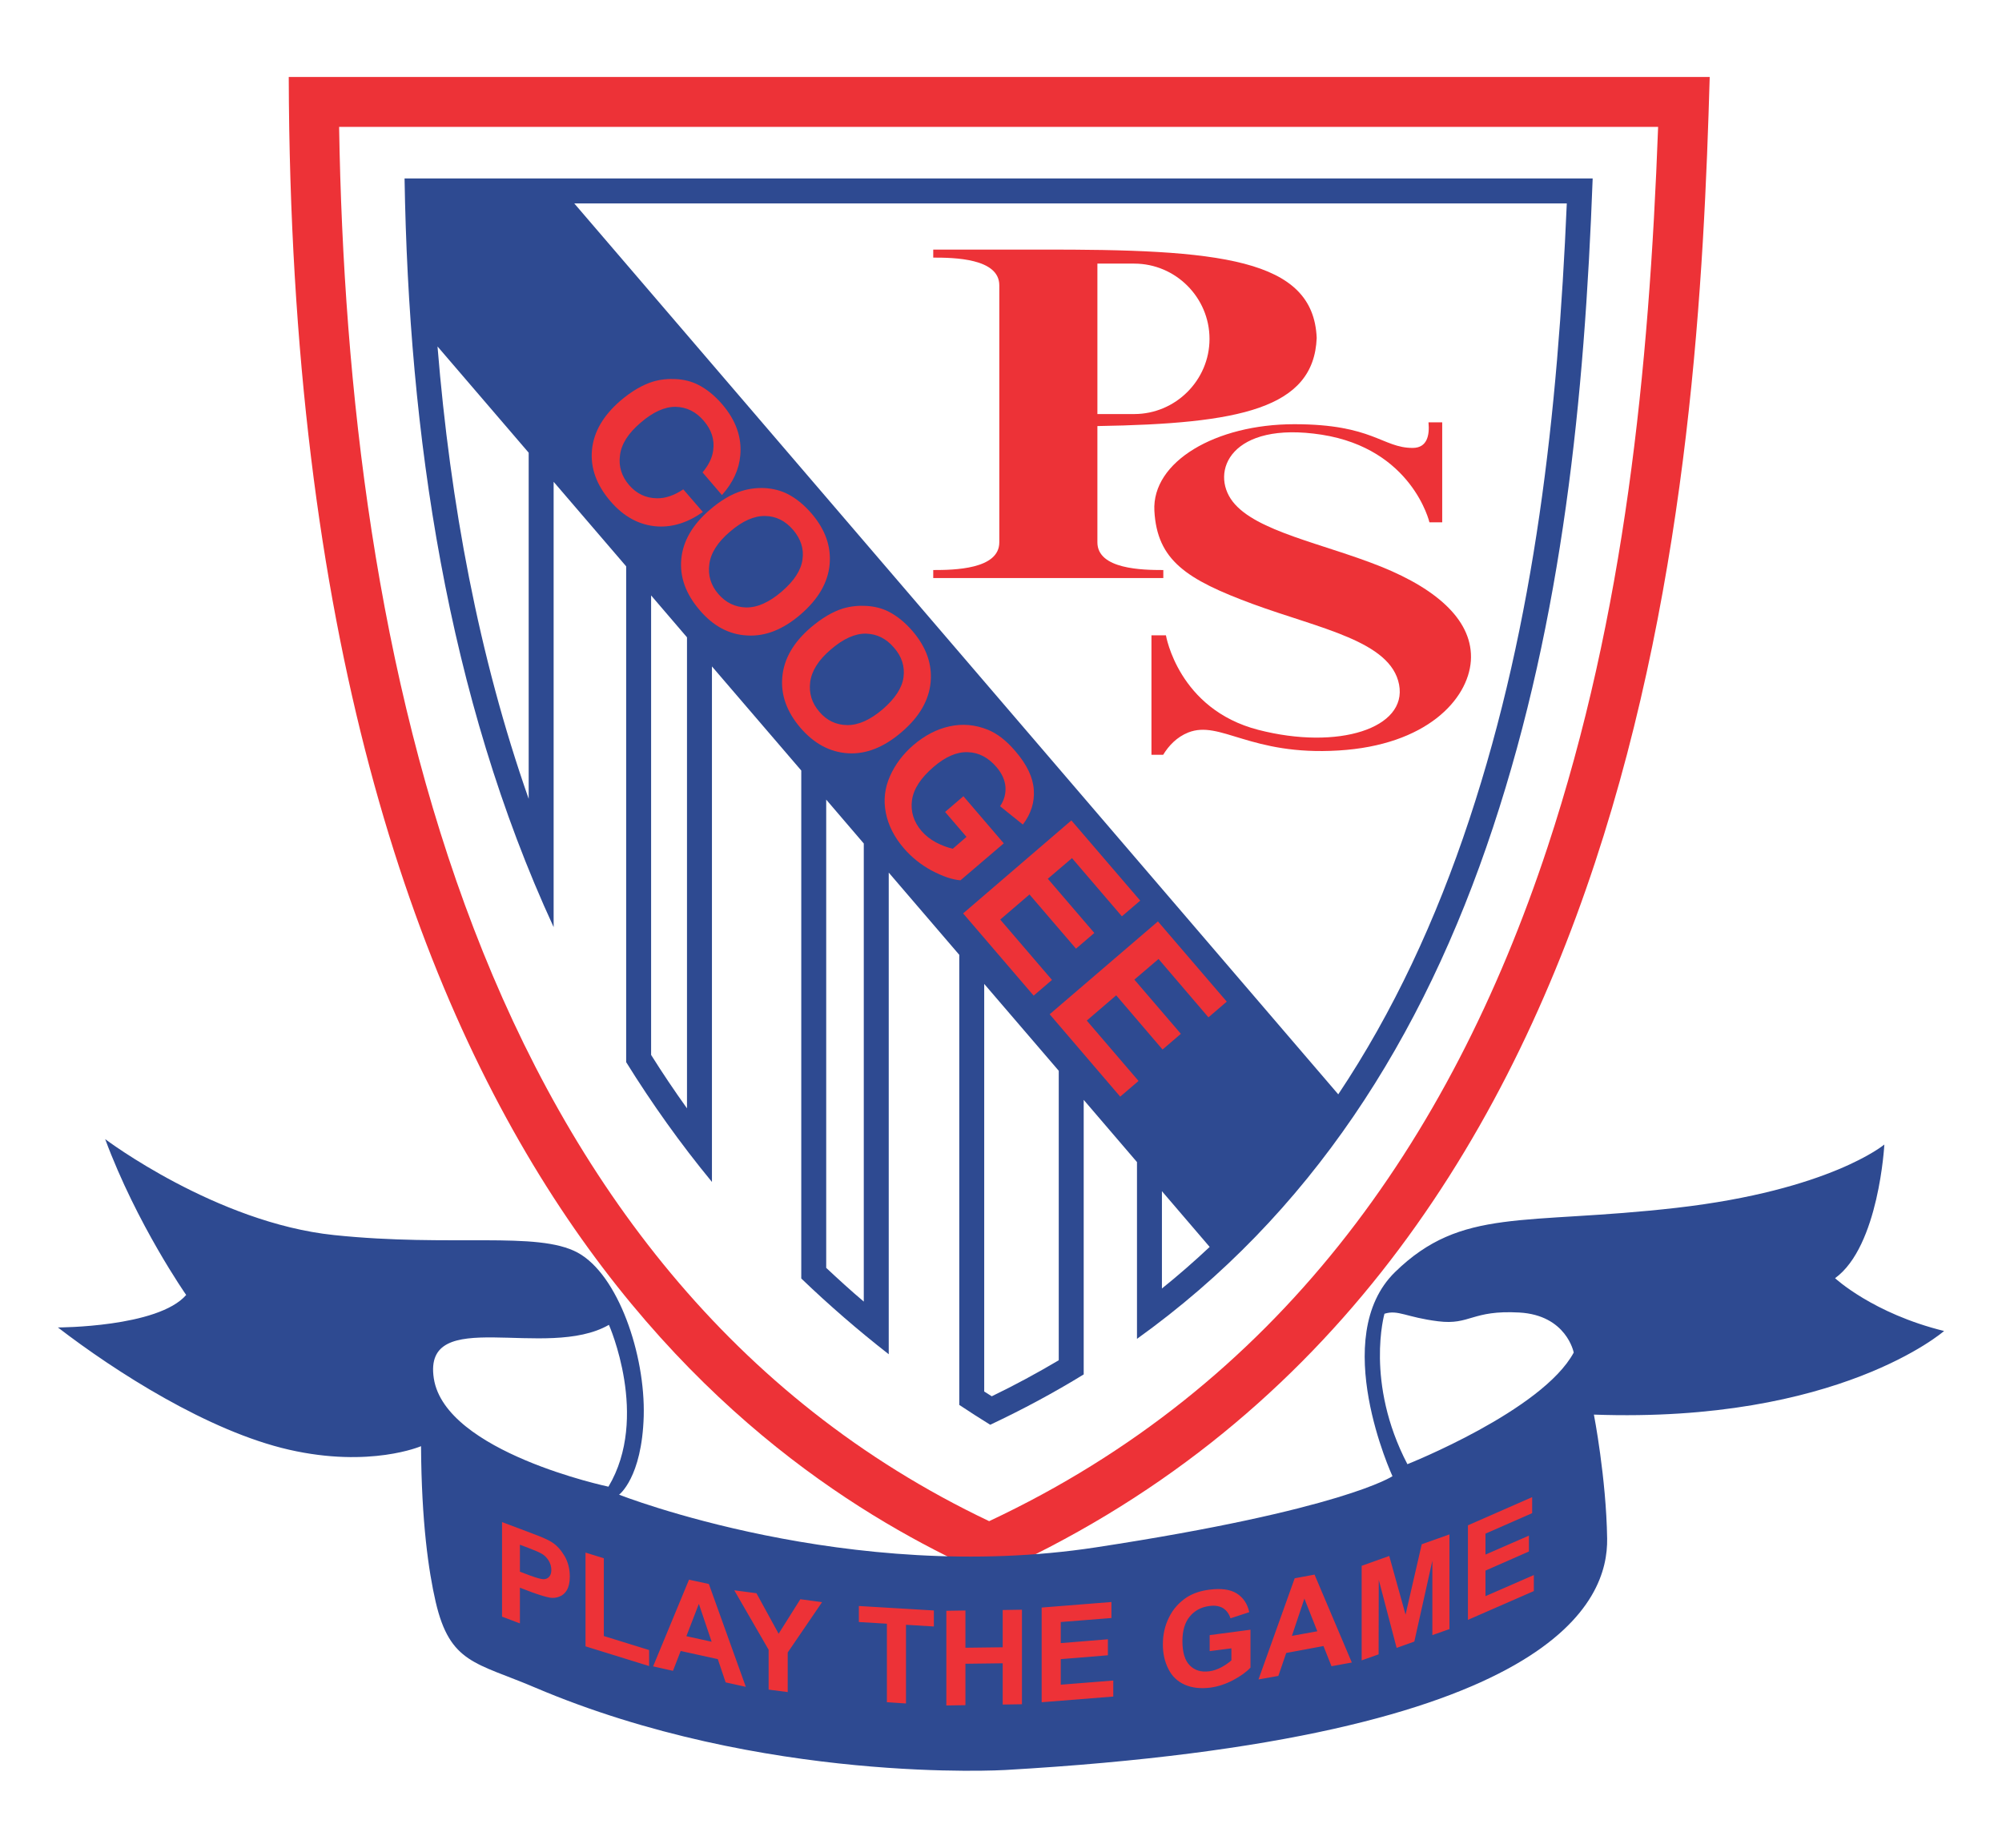
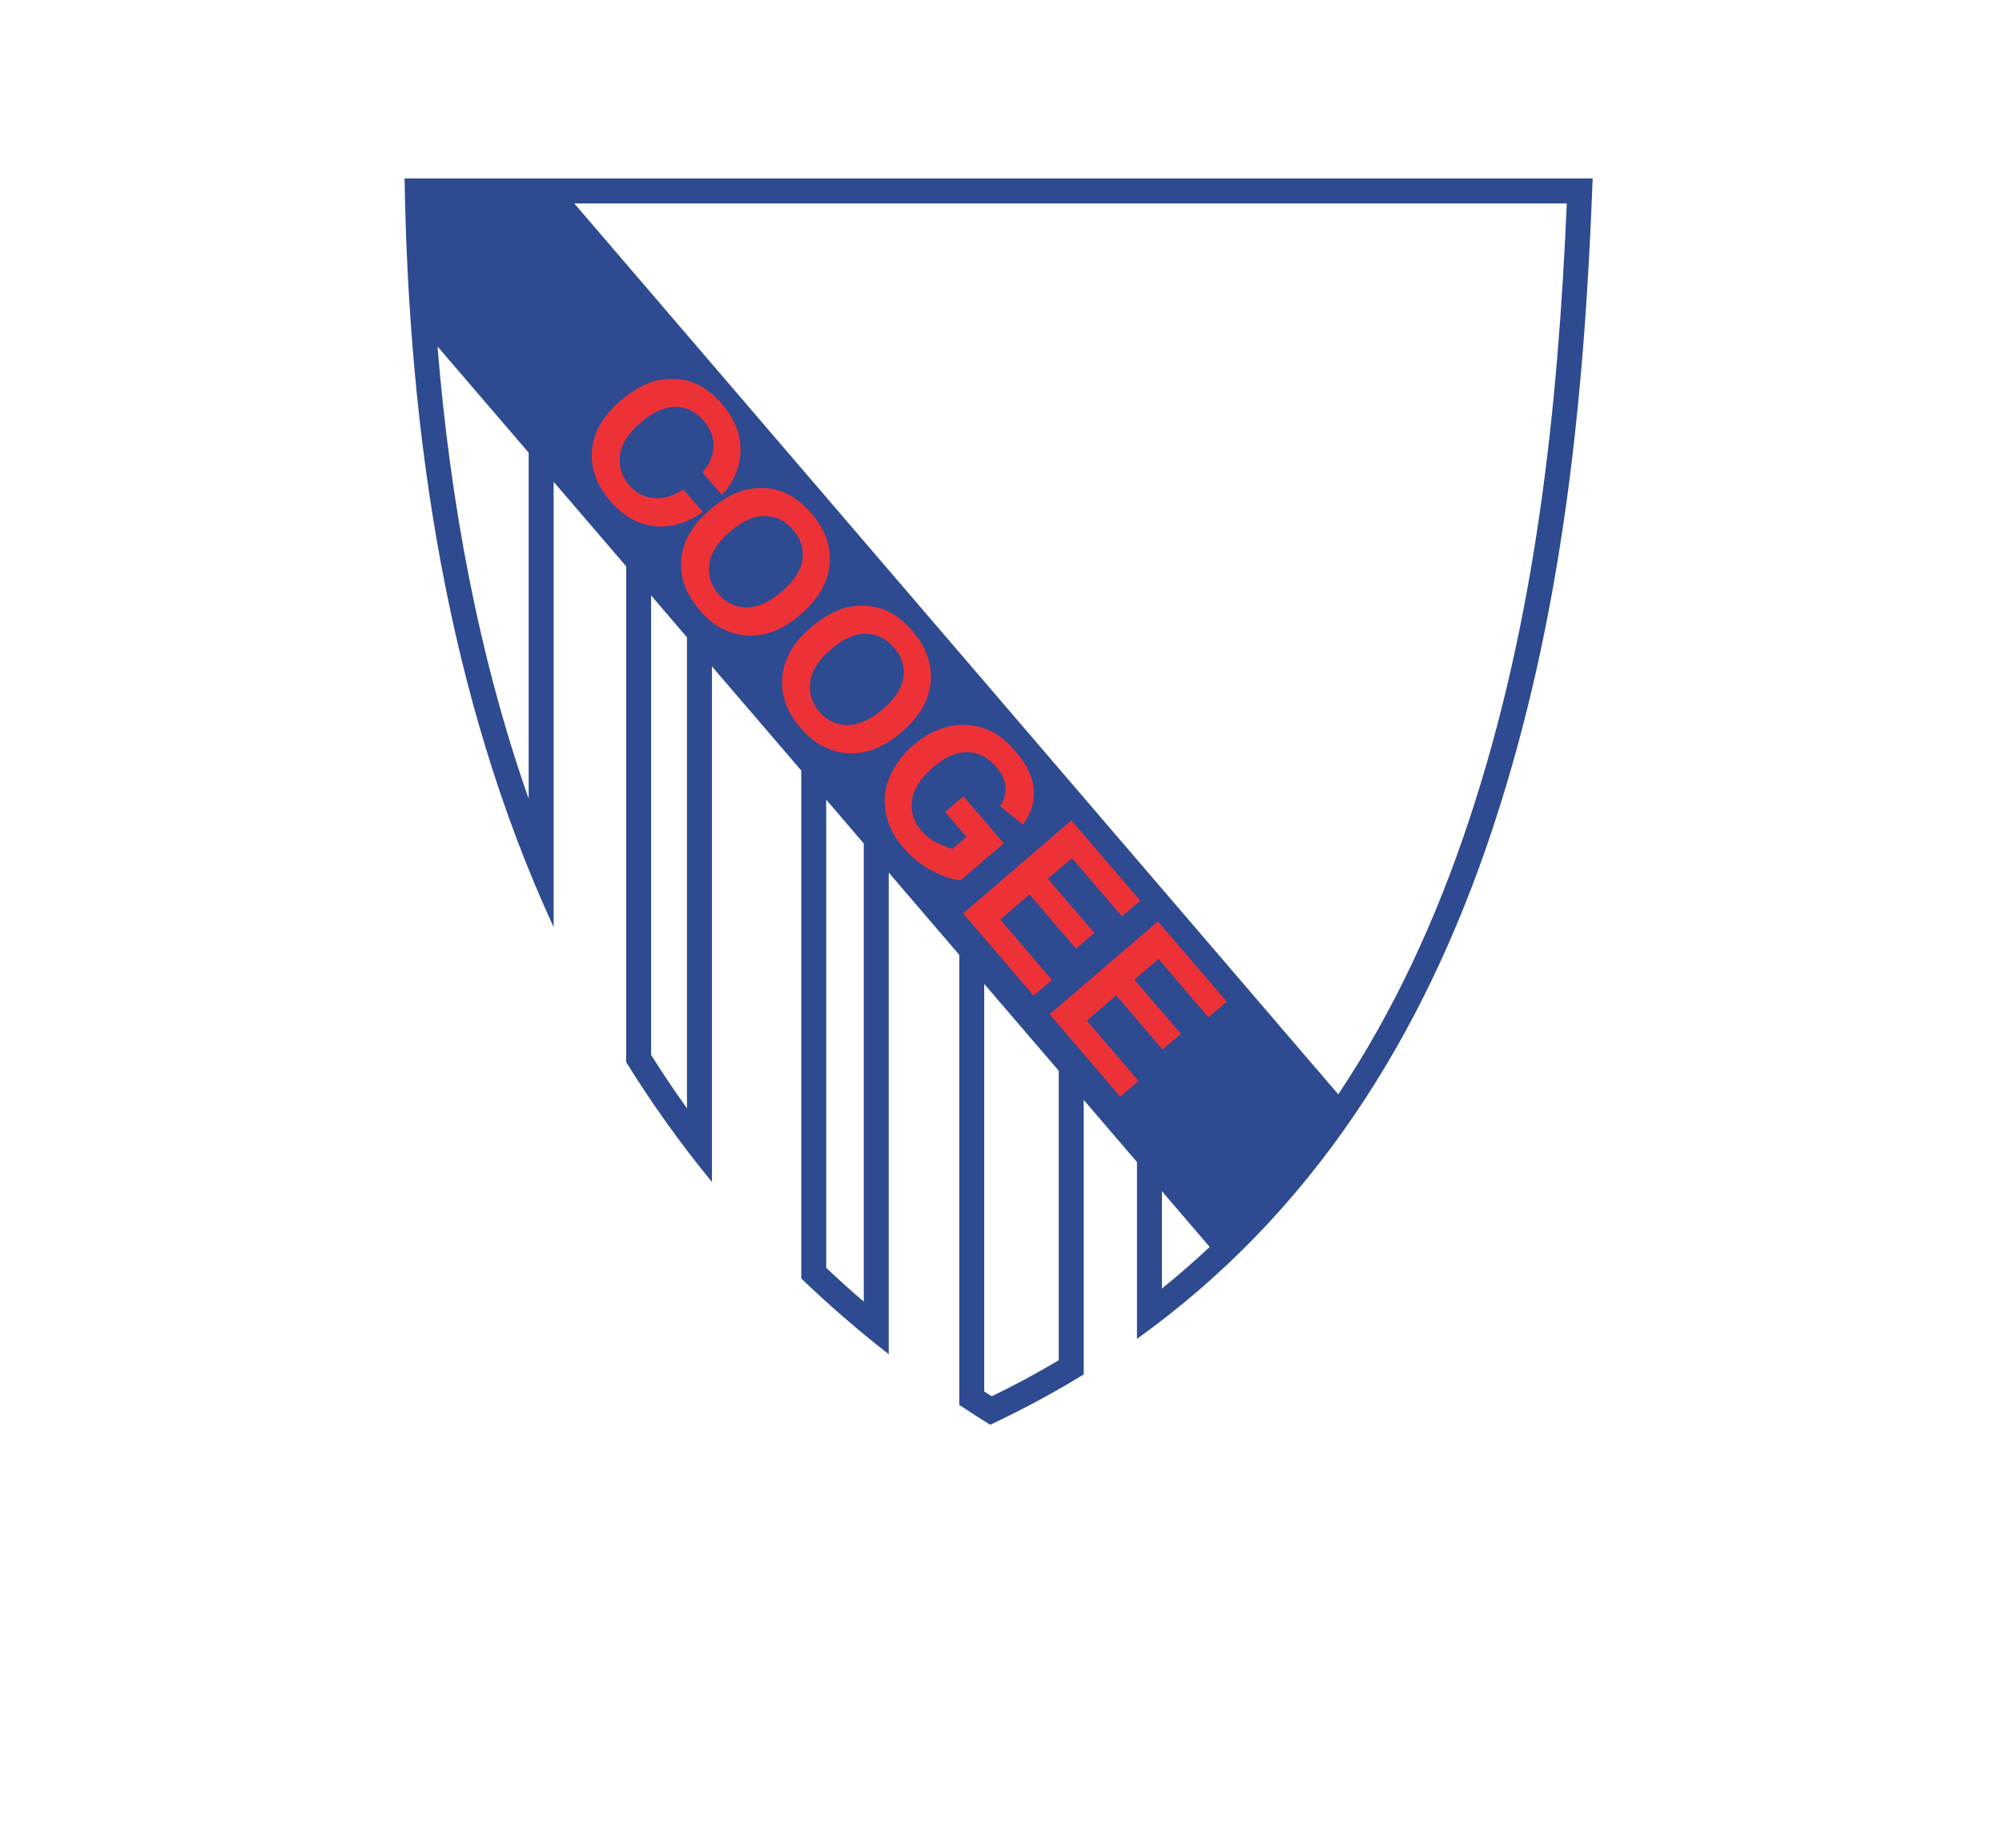
<svg xmlns="http://www.w3.org/2000/svg" xml:space="preserve" width="130mm" height="120mm" version="1.1" style="shape-rendering:geometricPrecision; text-rendering:geometricPrecision; image-rendering:optimizeQuality; fill-rule:evenodd; clip-rule:evenodd" viewBox="0 0 13000 12000">
  <defs>
    <style type="text/css">
   
    .fil0 {fill:#ED3237}
    .fil1 {fill:#2E4A91}
   
  </style>
  </defs>
  <g id="Layer_x0020_1">
    <g id="_1973500599440">
-       <path class="fil0" d="M1875 500c3076,0 6151,0 9227,0 -74,2548 -354,7816 -4679,9736 -1379,-617 -4529,-2514 -4548,-9736zm4548 9379c1862,-874 2989,-2449 3626,-4377 501,-1517 659,-3093 718,-4678 -2855,0 -5710,0 -8565,0 55,3404 870,7462 4221,9055z" />
      <path class="fil1" d="M6430 9253c212,-100 415,-209 607,-327l0 -191 0 -610 0 -982 346 404 0 578 0 370 0 200c1123,-805 1856,-1943 2312,-3322 452,-1366 594,-2786 647,-4214 -2572,0 -5143,0 -7715,0 27,1662 276,3362 968,4862l0 -339 0 -67 0 -2486 471 549 0 2904 0 131 0 185c167,269 352,529 557,778l0 -105 0 -155 0 -3088 580 676 0 3072 0 47 0 180c178,171 367,335 568,492l0 -207 0 -835 0 -2086 458 534 0 1552 0 1176 0 195c66,44 133,87 201,129zm-2997 -4065c-325,-926 -509,-1919 -592,-2938l592 690 0 2248zm795 -1321l233 272 0 3059c-81,-113 -159,-229 -233,-347l0 -2984zm1137 1326l244 285 0 2975c-84,-71 -165,-145 -244,-219l0 -3041zm1026 1197l484 564 0 1880c-140,83 -284,161 -435,234 -16,-10 -33,-21 -49,-31l0 -2647zm1154 1346l310 362c-99,93 -203,184 -310,270l0 -632zm1145 -629l-4961 -5786 6445 0c-58,1354 -205,2709 -633,4001 -216,653 -495,1252 -851,1785z" />
-       <path class="fil0" d="M6747 1621l-687 0 0 52c134,0 429,4 429,180l0 1669c0,176 -295,180 -429,180l0 52 429 0 309 0 19 0 309 0 428 0 0 -52c-133,0 -428,-4 -428,-180l0 -755c924,-15 1405,-113 1424,-572 -21,-518 -632,-577 -1803,-574zm379 1068l0 -977 239 0c269,0 489,220 489,489l0 0c0,268 -220,488 -489,488l-239 0z" />
-       <path class="fil0" d="M9365 3392l-83 0c0,0 -111,-477 -700,-569 -588,-91 -728,240 -577,435 151,194 586,271 963,422 377,152 600,360 583,612 -18,251 -289,548 -860,582 -572,35 -766,-199 -975,-117 -75,30 -127,86 -163,145l-76 0 0 -776 94 0c0,0 80,480 600,614 520,134 968,-11 914,-294 -54,-283 -514,-363 -949,-523 -434,-160 -622,-285 -640,-605 -17,-320 398,-563 909,-563 511,0 571,154 768,154 94,0 111,-81 103,-166l89 0 0 649z" />
-       <path class="fil1" d="M683 7398c0,0 720,543 1486,623 765,80 1319,-28 1582,114 263,143 440,663 429,1063 -12,400 -160,509 -160,509 0,0 1491,588 3097,342 1605,-245 1925,-462 1925,-462 0,0 -417,-903 17,-1326 434,-423 834,-303 1828,-417 995,-114 1349,-411 1349,-411 0,0 -35,662 -320,868 0,0 245,229 708,343 0,0 -685,600 -2274,543 0,0 80,411 86,805 6,394 -309,1297 -3908,1503 0,0 -1573,95 -3055,-536 -383,-163 -551,-155 -644,-556 -46,-199 -92,-518 -95,-1011 0,0 -331,143 -857,23 -525,-120 -1129,-508 -1501,-794 0,0 650,0 833,-211 0,0 -320,-457 -526,-1012zm3271 1206c0,0 266,600 -3,1051 0,0 -1060,-223 -1134,-703 -74,-480 731,-114 1137,-348zm5036 -72c0,0 -128,446 149,977 0,0 877,-348 1080,-725 0,0 -46,-243 -354,-260 -309,-17 -318,83 -526,57 -209,-26 -260,-77 -349,-49z" />
      <path class="fil0" d="M6816 6587l703 -603 447 521 -119 102 -324 -379 -157 134 302 352 -119 102 -301 -352 -191 164 336 392 -119 102 -458 -535zm-562 -655l703 -604 447 521 -119 102 -324 -378 -157 134 302 352 -119 102 -302 -352 -190 163 336 392 -119 102 -458 -534zm-117 -659l119 -102 262 306 -281 240c-54,-4 -116,-26 -187,-63 -70,-38 -130,-86 -180,-144 -63,-73 -102,-150 -118,-232 -16,-81 -7,-160 27,-237 34,-77 85,-144 152,-202 74,-63 152,-104 236,-122 83,-18 165,-11 247,22 62,25 121,71 179,139 75,87 115,171 120,251 6,81 -18,156 -71,226l-148 -119c27,-39 38,-82 35,-126 -4,-45 -23,-87 -58,-128 -53,-62 -115,-95 -186,-97 -71,-3 -145,29 -222,95 -84,72 -131,144 -141,217 -10,73 11,140 62,200 26,30 57,54 94,74 38,20 74,33 109,41l89 -77 -139 -162zm-742 -1055c-80,68 -124,138 -134,211 -9,72 10,136 59,193 48,57 109,86 181,87 72,1 149,-33 231,-103 80,-69 126,-139 135,-208 9,-70 -11,-134 -62,-192 -50,-59 -111,-89 -182,-91 -71,-1 -147,33 -228,103zm-130 -143c72,-61 141,-102 208,-123 50,-15 101,-20 153,-17 52,3 100,15 142,36 56,28 109,71 158,128 89,104 128,215 117,332 -11,118 -74,226 -189,324 -114,98 -230,144 -347,137 -117,-7 -220,-62 -309,-165 -90,-105 -129,-216 -118,-332 11,-117 72,-223 185,-320zm-656 -764c72,-62 142,-103 209,-123 49,-15 100,-21 153,-18 52,4 99,16 141,37 56,28 109,71 158,128 89,104 128,214 117,332 -11,117 -74,225 -189,324 -114,98 -229,143 -346,136 -118,-6 -221,-61 -309,-165 -90,-105 -130,-215 -119,-332 11,-116 73,-223 185,-319zm131 142c-80,68 -125,139 -134,211 -10,72 10,137 58,193 49,57 109,86 181,88 73,1 149,-33 231,-103 81,-70 126,-139 135,-209 10,-69 -11,-133 -61,-192 -51,-59 -111,-89 -182,-90 -71,-1 -147,32 -228,102zm-711 -851c72,-61 142,-102 209,-123 49,-15 101,-20 153,-17 52,3 99,15 141,36 56,28 109,71 158,128 89,104 128,215 117,332 -8,92 -48,177 -119,257l-126 -147c40,-48 63,-95 69,-143 10,-70 -11,-134 -61,-192 -50,-59 -111,-89 -182,-91 -71,-1 -147,33 -228,103 -80,68 -125,138 -134,211 -10,72 10,136 58,193 49,57 109,86 182,87 54,1 111,-18 171,-58l127 147c-96,68 -194,99 -292,94 -118,-7 -221,-62 -309,-165 -90,-105 -130,-216 -119,-332 11,-117 73,-223 185,-320z" />
-       <path class="fil0" d="M9532 10520l0 -614 417 -183 0 104 -303 133 0 136 282 -123 0 103 -282 124 0 166 314 -137 0 104 -428 187zm-690 263l0 -614 179 -64 106 381 105 -457 180 -64 0 615 -111 39 0 -483 -117 525 -115 41 -116 -442 -1 484 -110 39zm-288 -189l-84 -212 -81 242 165 -30zm224 203l-132 24 -52 -131 -242 45 -51 149 -129 23 235 -657 129 -24 242 571zm-923 -74l0 -104 265 -35 0 246c-26,28 -63,55 -112,81 -49,26 -98,42 -148,49 -64,8 -119,2 -167,-19 -47,-21 -83,-55 -106,-102 -24,-47 -36,-100 -36,-159 0,-64 13,-123 40,-176 26,-54 65,-97 116,-131 40,-25 88,-42 146,-49 76,-10 135,-2 177,24 43,27 70,67 82,122l-122 40c-9,-29 -25,-51 -48,-66 -24,-14 -53,-19 -89,-14 -54,7 -96,30 -128,69 -31,38 -47,91 -47,159 0,73 16,126 48,158 32,32 74,45 126,38 26,-3 51,-12 77,-25 26,-14 48,-29 67,-46l0 -78 -141 18zm-1091 332l0 -615 453 -36 0 104 -329 26 0 137 306 -25 0 104 -306 25 0 166 341 -27 0 104 -465 37zm-619 21l0 -615 124 -2 0 242 242 -3 0 -242 125 -2 0 614 -125 2 0 -268 -242 3 0 269 -124 2zm-386 -21l0 -510 -182 -11 0 -104 487 29 0 104 -181 -11 0 511 -124 -8zm-768 -82l0 -259 -223 -386 144 19 144 263 141 -224 141 19 -223 327 0 257 -124 -16zm-370 -311l-83 -246 -81 210 164 36zm222 293l-131 -29 -51 -151 -241 -53 -50 129 -129 -29 233 -563 129 28 240 668zm-1041 -263l0 -609 119 37 0 505 294 91 0 104 -413 -128zm-426 -660l0 175 63 24c46,17 76,25 92,25 15,-1 27,-6 36,-17 9,-11 13,-25 13,-43 0,-22 -6,-43 -18,-62 -13,-20 -28,-35 -47,-45 -14,-8 -41,-20 -83,-36l-56 -21zm-116 467l0 -614 186 70c70,26 116,46 138,61 33,21 60,52 83,91 22,39 33,83 33,132 0,38 -7,67 -19,88 -13,21 -29,35 -49,42 -20,8 -40,10 -60,7 -28,-5 -68,-17 -120,-36l-76 -29 0 232 -116 -44z" />
    </g>
  </g>
</svg>